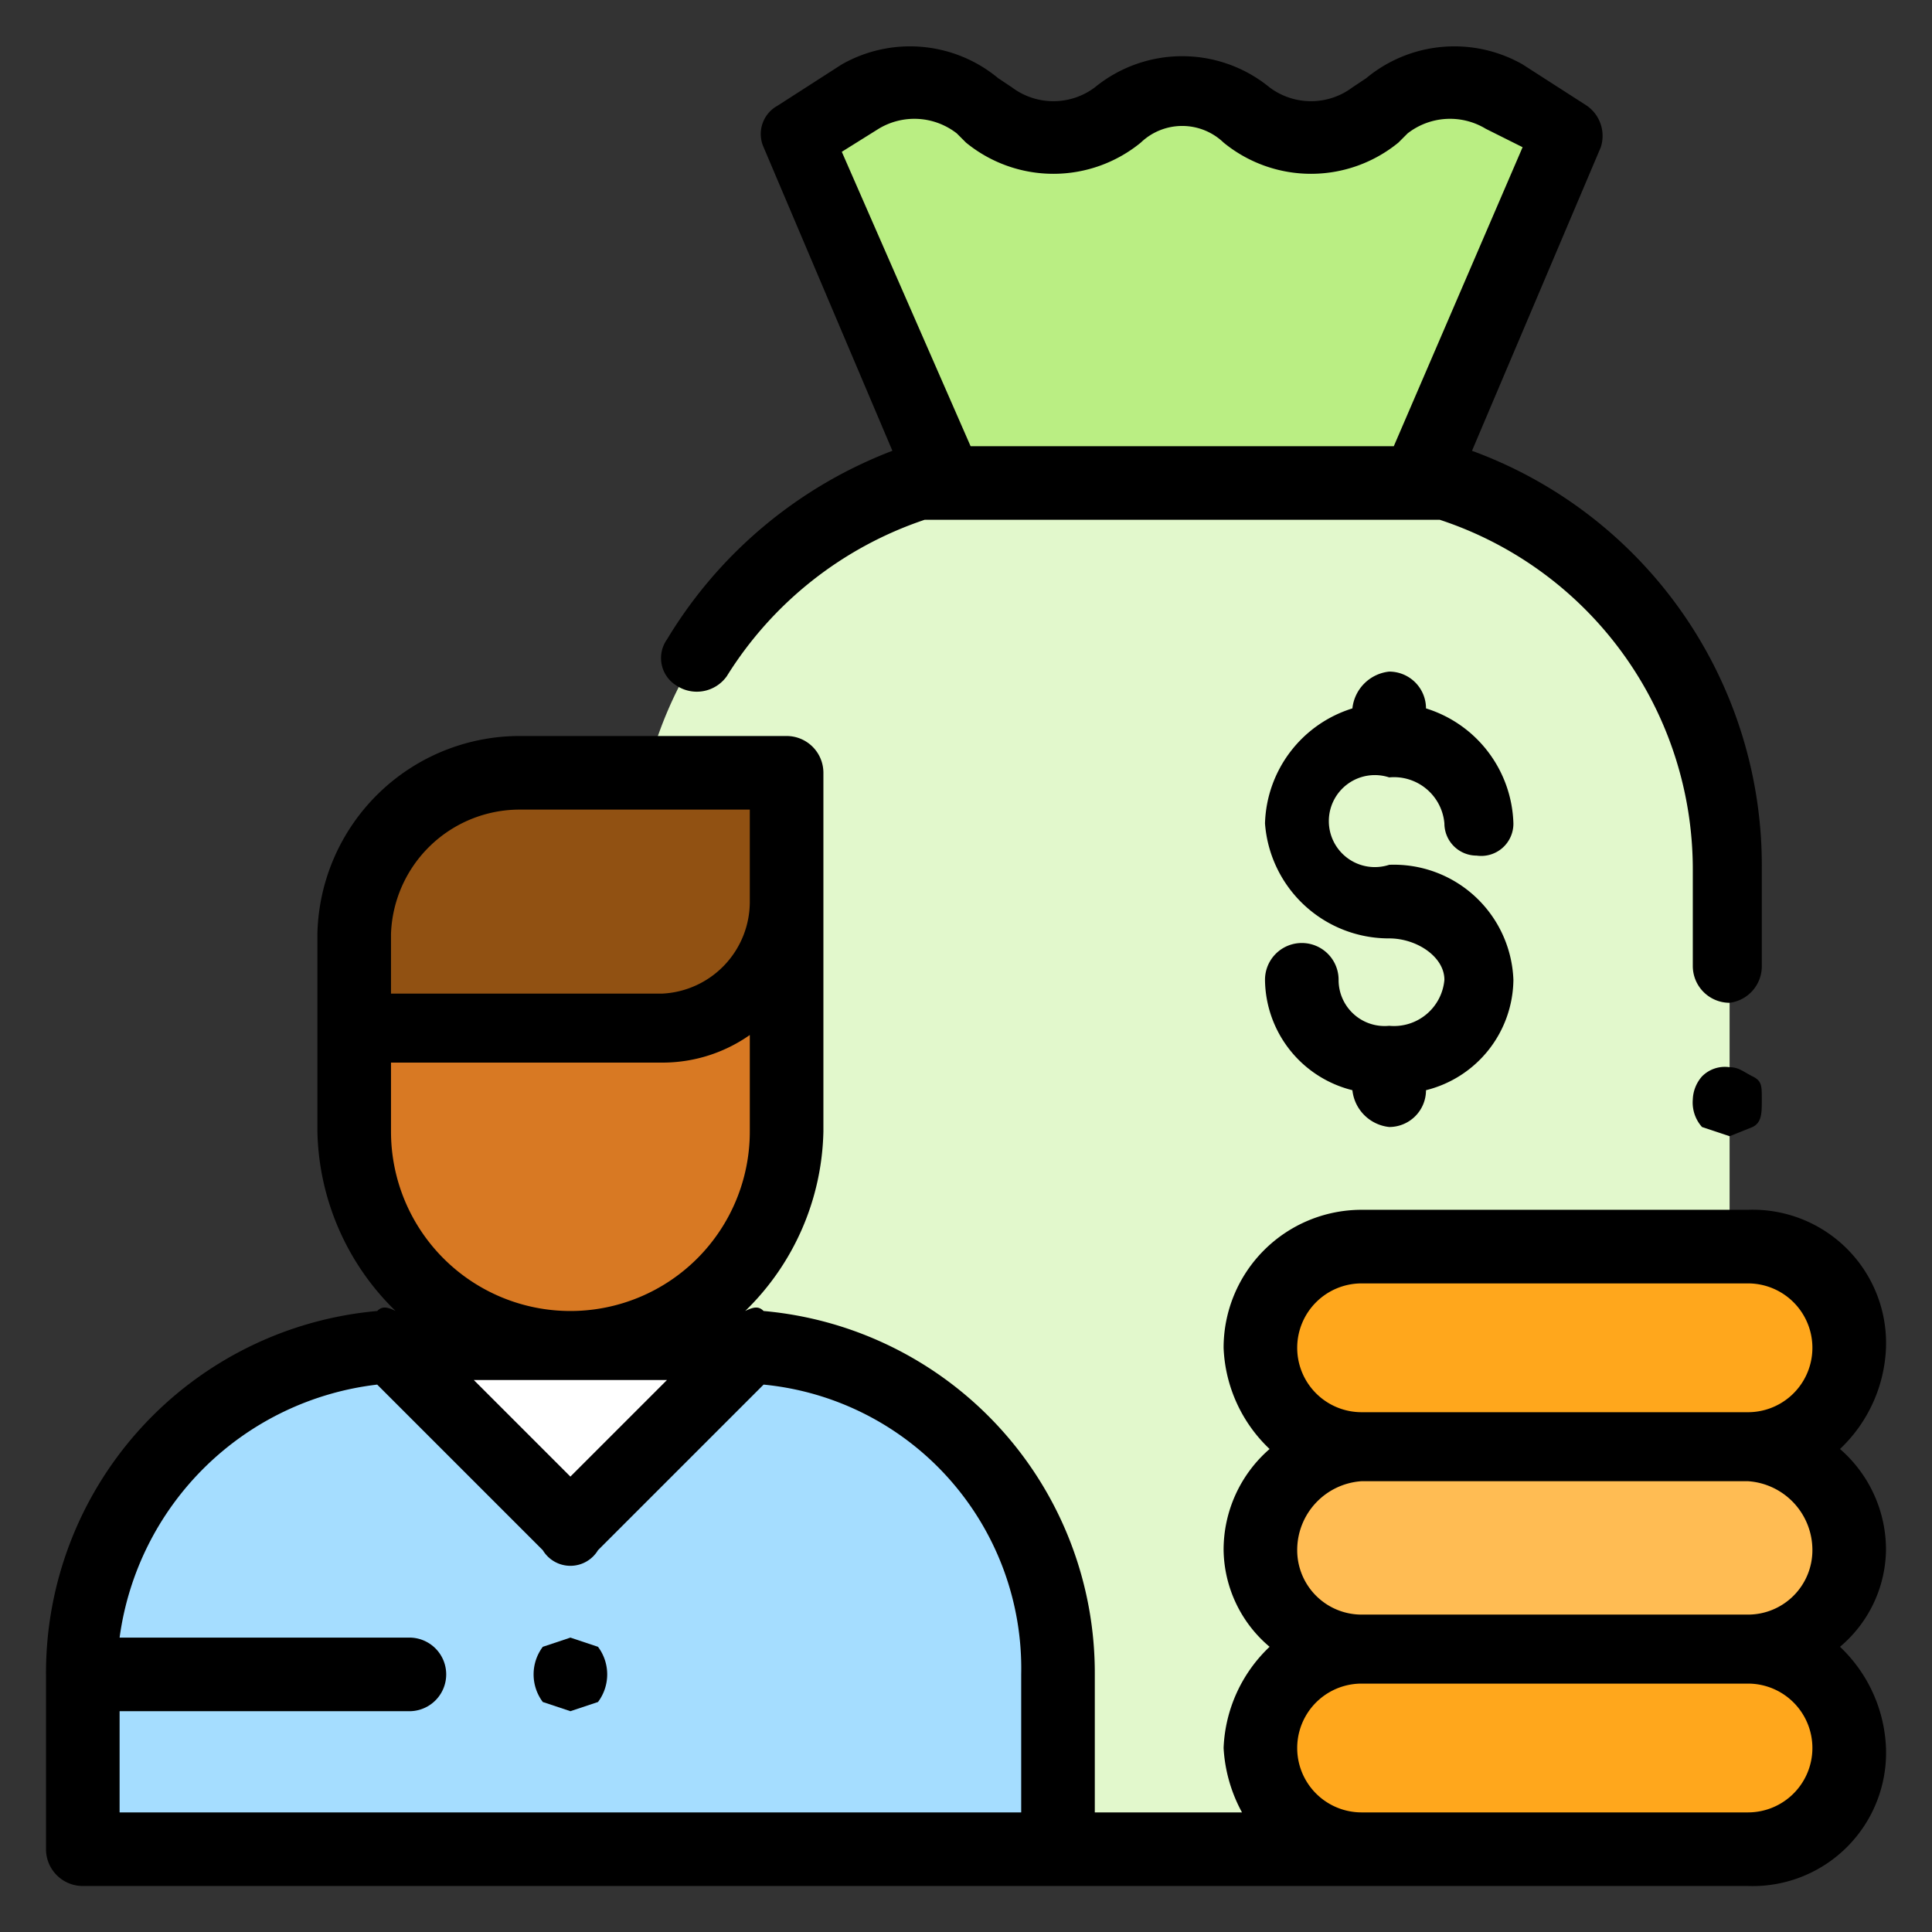
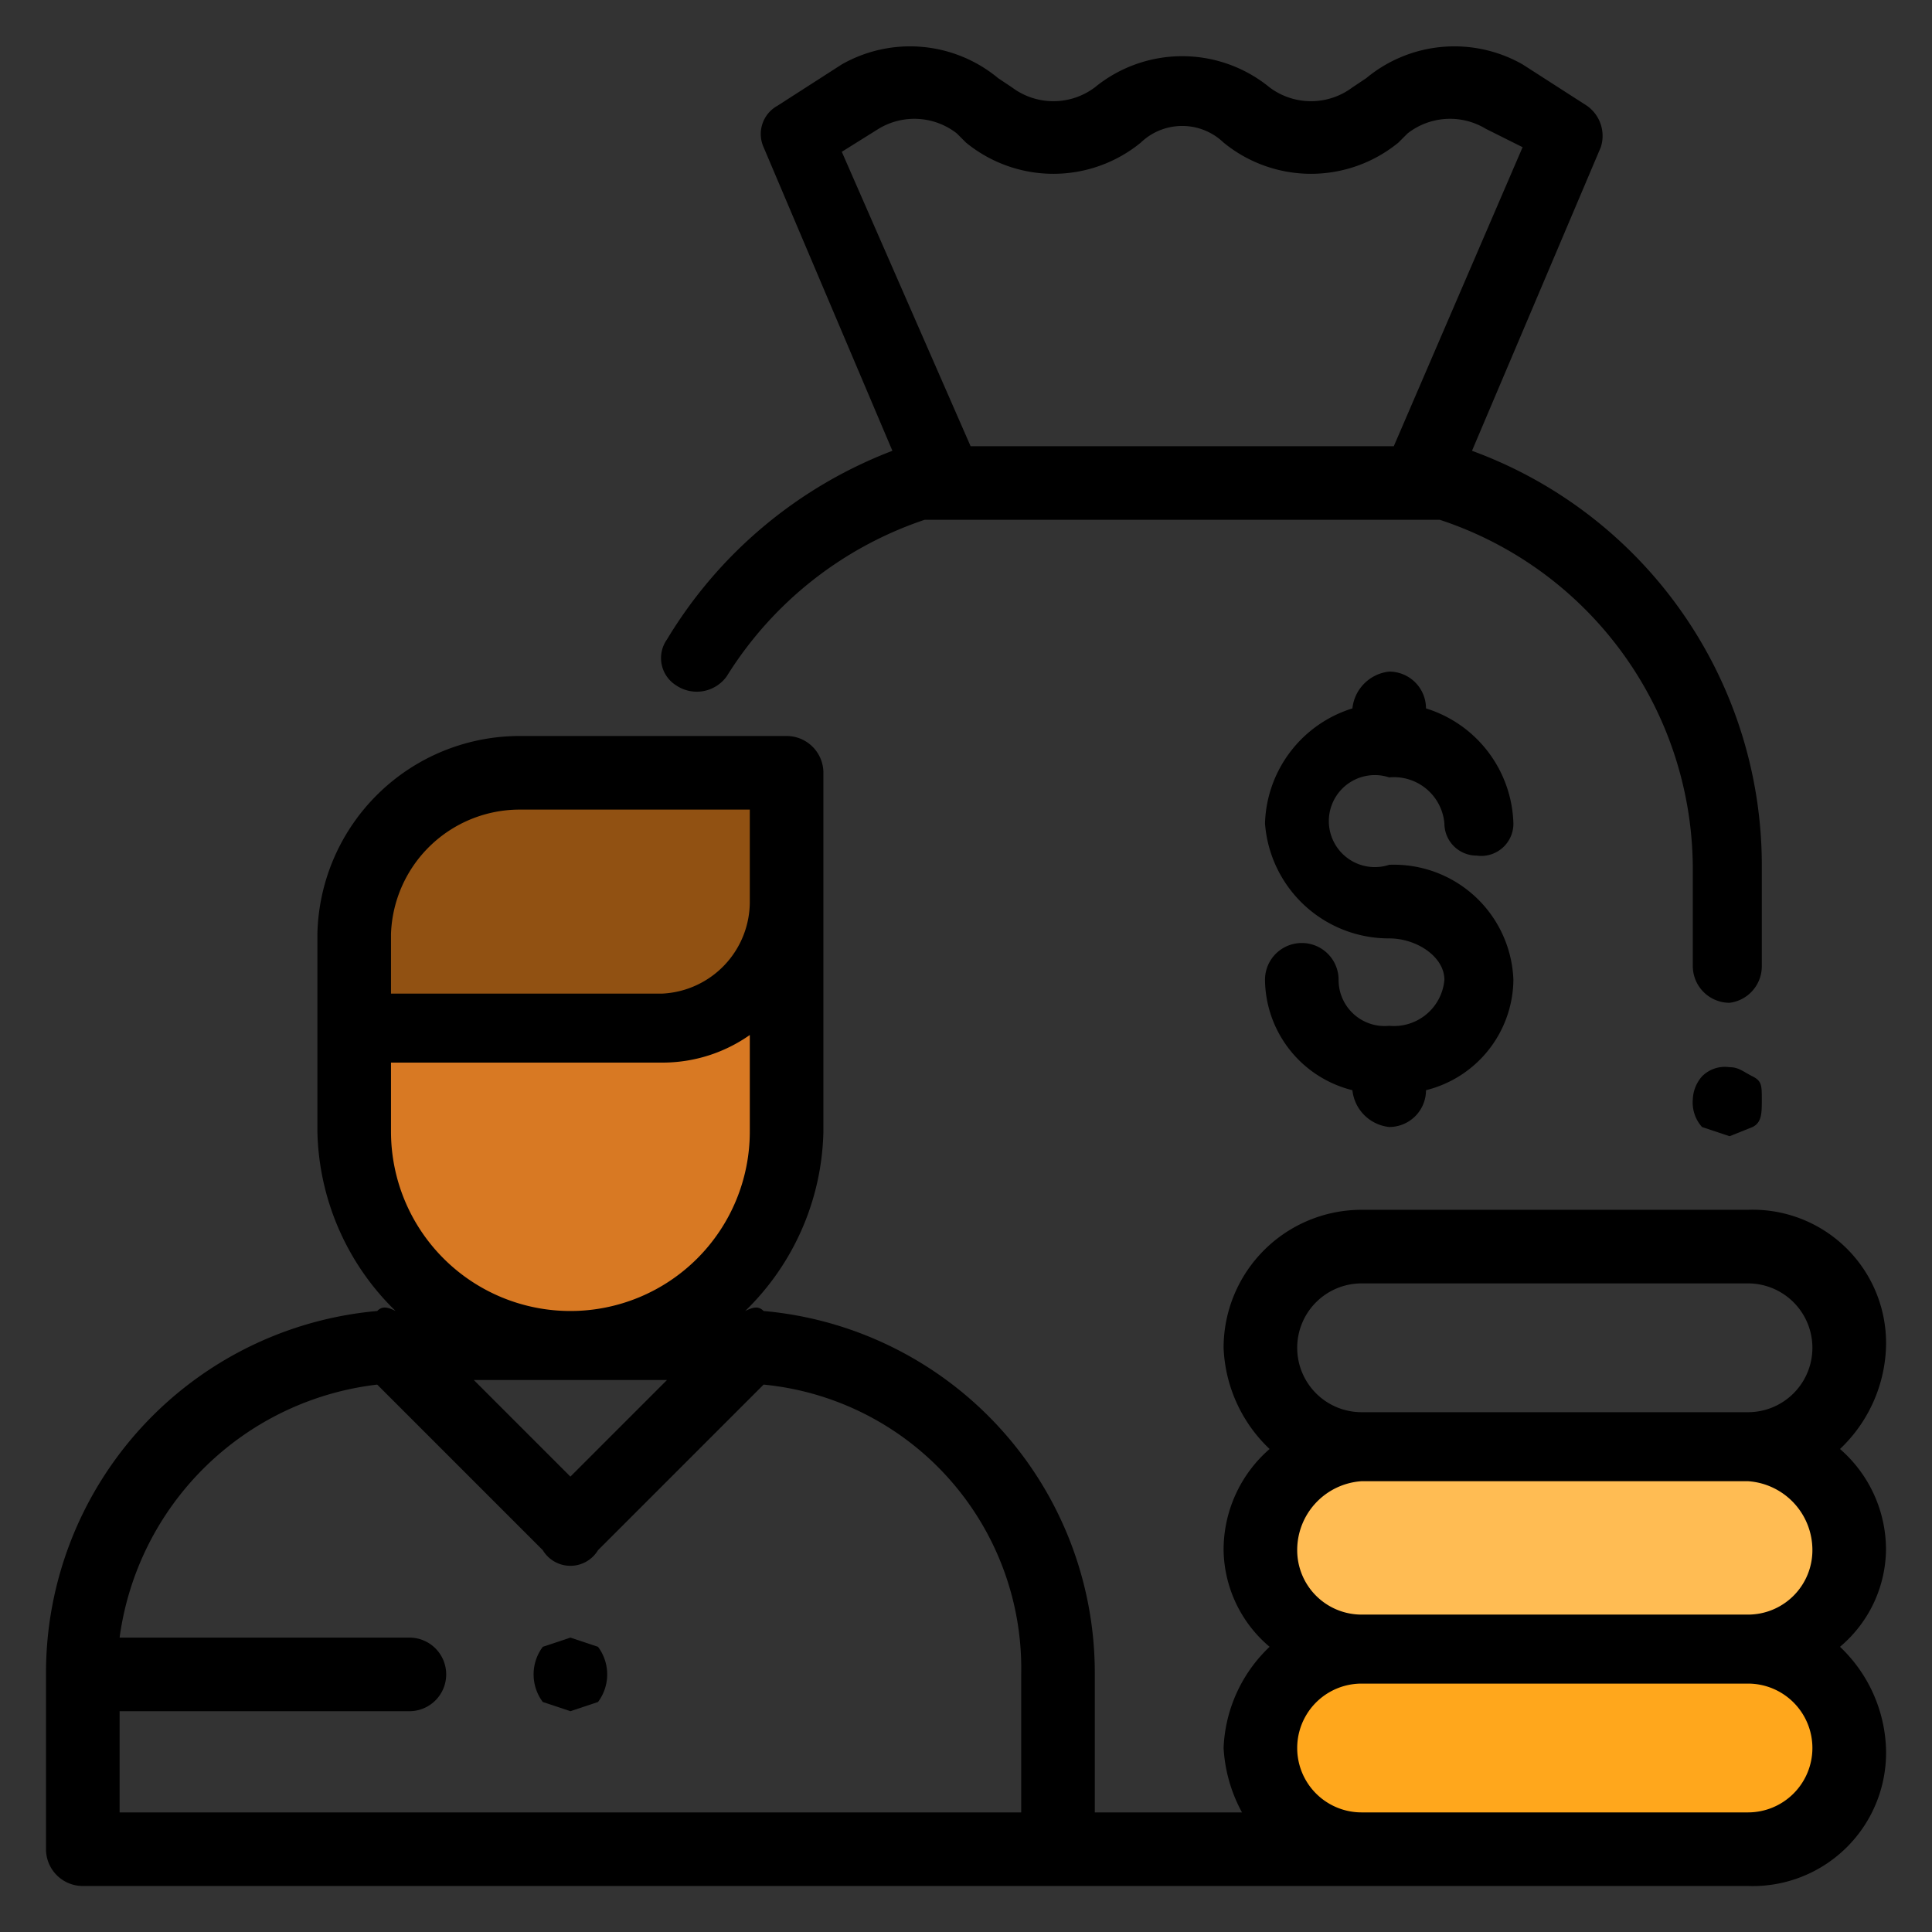
<svg xmlns="http://www.w3.org/2000/svg" viewBox="0 0 42 42">
  <rect x="0" y="0" width="42" height="42" fill="#333333" stroke="none" />
  <title>Layer 2 (19)</title>
  <rect width="42" height="42" style="fill:none" />
-   <path d="M20.5,10.5,17.3,2.9l1.4-.8a2.3,2.3,0,0,1,2.6.2l.2.2a2.4,2.4,0,0,0,2.8,0h0a2.1,2.1,0,0,1,2.8,0h0a2.4,2.4,0,0,0,2.8,0l.2-.2a2.3,2.3,0,0,1,2.6-.2l1.4.8-3.2,7.6Z" style="fill:#baee83" />
-   <path d="M19.9,10.5a8.9,8.9,0,0,0-6.1,8.4V40.2H37.6V18.9a8.9,8.9,0,0,0-6.2-8.4Z" style="fill:#e2f8cc" />
-   <path d="M15.9,29.2h-7a7.1,7.1,0,0,0-7.1,7.2v3.8H23V36.4A7.1,7.1,0,0,0,15.9,29.2Z" style="fill:#a5ddff" />
-   <polygon points="16.4 29.2 12.4 33.2 8.4 29.2 16.4 29.2" style="fill:#fff" />
  <path d="M11.3,16.8h5.8v2.8a2.7,2.7,0,0,1-2.7,2.7H7.7v-2A3.6,3.6,0,0,1,11.3,16.8Z" style="fill:#915112" />
  <path d="M17.1,22.3v2.3a4.7,4.7,0,0,1-4.7,4.6h0a4.7,4.7,0,0,1-4.7-4.6V22.3Z" style="fill:#d87923" />
  <path d="M29.6,35.8H38A2.2,2.2,0,0,1,40.2,38h0A2.2,2.2,0,0,1,38,40.2H29.6A2.2,2.2,0,0,1,27.4,38h0A2.2,2.2,0,0,1,29.6,35.8Z" style="fill:#ffa71c" />
  <path d="M29.6,31.5H38a2.2,2.2,0,0,1,2.2,2.2h0A2.1,2.1,0,0,1,38,35.8H29.6a2.1,2.1,0,0,1-2.2-2.1h0A2.2,2.2,0,0,1,29.6,31.5Z" style="fill:#ffbc53" />
-   <path d="M29.6,27.1H38a2.2,2.2,0,0,1,2.2,2.2h0A2.2,2.2,0,0,1,38,31.5H29.6a2.2,2.2,0,0,1-2.2-2.2h0A2.2,2.2,0,0,1,29.6,27.1Z" style="fill:#ffa71c" />
  <path d="M14.7,14.9a.8.8,0,0,0,1.1-.2,8.1,8.1,0,0,1,4.3-3.4H31.3a8,8,0,0,1,5.5,7.6V21a.8.8,0,0,0,.8.8.8.8,0,0,0,.7-.8V18.9A9.6,9.6,0,0,0,32,9.8l2.8-6.6a.8.8,0,0,0-.3-.9l-1.4-.9a3,3,0,0,0-3.4.3l-.3.2a1.5,1.5,0,0,1-1.8,0h0a3,3,0,0,0-3.8,0,1.5,1.5,0,0,1-1.8,0l-.3-.2a3,3,0,0,0-3.4-.3l-1.4.9a.7.7,0,0,0-.3.9l2.8,6.6a9.8,9.8,0,0,0-4.9,4.1A.7.7,0,0,0,14.7,14.9ZM19.1,2.8a1.5,1.5,0,0,1,1.7.1l.2.2a3,3,0,0,0,3.8,0,1.3,1.3,0,0,1,1.8,0h0a3,3,0,0,0,3.8,0l.2-.2a1.5,1.5,0,0,1,1.7-.1l.8.4L30.3,9.7H21.1L18.3,3.3Z" />
  <path d="M37.6,23.2a.7.7,0,0,0-.6.2.8.8,0,0,0-.2.5.8.8,0,0,0,.2.6l.6.2.5-.2c.2-.1.2-.3.2-.6s0-.4-.2-.5S37.8,23.2,37.6,23.2Z" />
  <path d="M12.4,35.6l-.6.2a1,1,0,0,0,0,1.2l.6.2L13,37a1,1,0,0,0,0-1.2Z" />
  <path d="M41,33.7a2.9,2.9,0,0,0-1-2.2,3.2,3.2,0,0,0,1-2.2,2.9,2.9,0,0,0-3-3H29.6a3,3,0,0,0-3,3,3.2,3.2,0,0,0,1,2.2,2.9,2.9,0,0,0-1,2.2,2.8,2.8,0,0,0,1,2.1,3.2,3.2,0,0,0-1,2.2,3.3,3.3,0,0,0,.4,1.4H23.8v-3a7.9,7.9,0,0,0-7.2-7.9c-.1-.1-.2-.1-.4,0h0a5.6,5.6,0,0,0,1.7-3.9V16.8a.8.8,0,0,0-.8-.8H11.3a4.4,4.4,0,0,0-4.4,4.3v4.3a5.6,5.6,0,0,0,1.7,3.9h0c-.2-.1-.3-.1-.4,0A7.9,7.9,0,0,0,1,36.4v3.8a.8.8,0,0,0,.8.8H38a2.9,2.9,0,0,0,3-3,3.2,3.2,0,0,0-1-2.2A2.8,2.8,0,0,0,41,33.7ZM28.2,29.3a1.4,1.4,0,0,1,1.4-1.4H38a1.4,1.4,0,0,1,0,2.8H29.6A1.4,1.4,0,0,1,28.2,29.3ZM14.5,30l-2.1,2.1L10.3,30Zm-6-9.7a2.8,2.8,0,0,1,2.8-2.7h5v2a2,2,0,0,1-1.9,2H8.5V20.3Zm0,4.3V23.1h5.9a3.3,3.3,0,0,0,1.9-.6v2.1a3.9,3.9,0,0,1-7.8,0Zm5.3,14.8H2.6V37.2H8.9a.8.8,0,1,0,0-1.6H2.6a6.4,6.4,0,0,1,5.6-5.5l3.6,3.6a.7.7,0,0,0,1.2,0l3.6-3.6a6.2,6.2,0,0,1,5.6,6.3v3ZM39.4,38A1.4,1.4,0,0,1,38,39.4H29.6a1.4,1.4,0,0,1,0-2.8H38A1.4,1.4,0,0,1,39.4,38Zm-9.8-2.9a1.4,1.4,0,0,1-1.4-1.4,1.5,1.5,0,0,1,1.4-1.5H38a1.5,1.5,0,0,1,1.4,1.5A1.4,1.4,0,0,1,38,35.1Z" />
  <path d="M30.2,16.9a1.1,1.1,0,0,1,1.2,1,.7.7,0,0,0,.7.7.7.7,0,0,0,.8-.7A2.7,2.7,0,0,0,31,15.4h0a.8.8,0,0,0-.8-.8.9.9,0,0,0-.8.8h0a2.7,2.7,0,0,0-1.9,2.5,2.7,2.7,0,0,0,2.7,2.5c.6,0,1.2.4,1.2.9a1.1,1.1,0,0,1-1.2,1,1,1,0,0,1-1.1-1,.8.8,0,0,0-1.6,0,2.5,2.5,0,0,0,1.9,2.4h0a.9.9,0,0,0,.8.8.8.8,0,0,0,.8-.8h0a2.5,2.5,0,0,0,1.9-2.4,2.6,2.6,0,0,0-2.7-2.5,1,1,0,1,1,0-1.9Z" />
</svg>